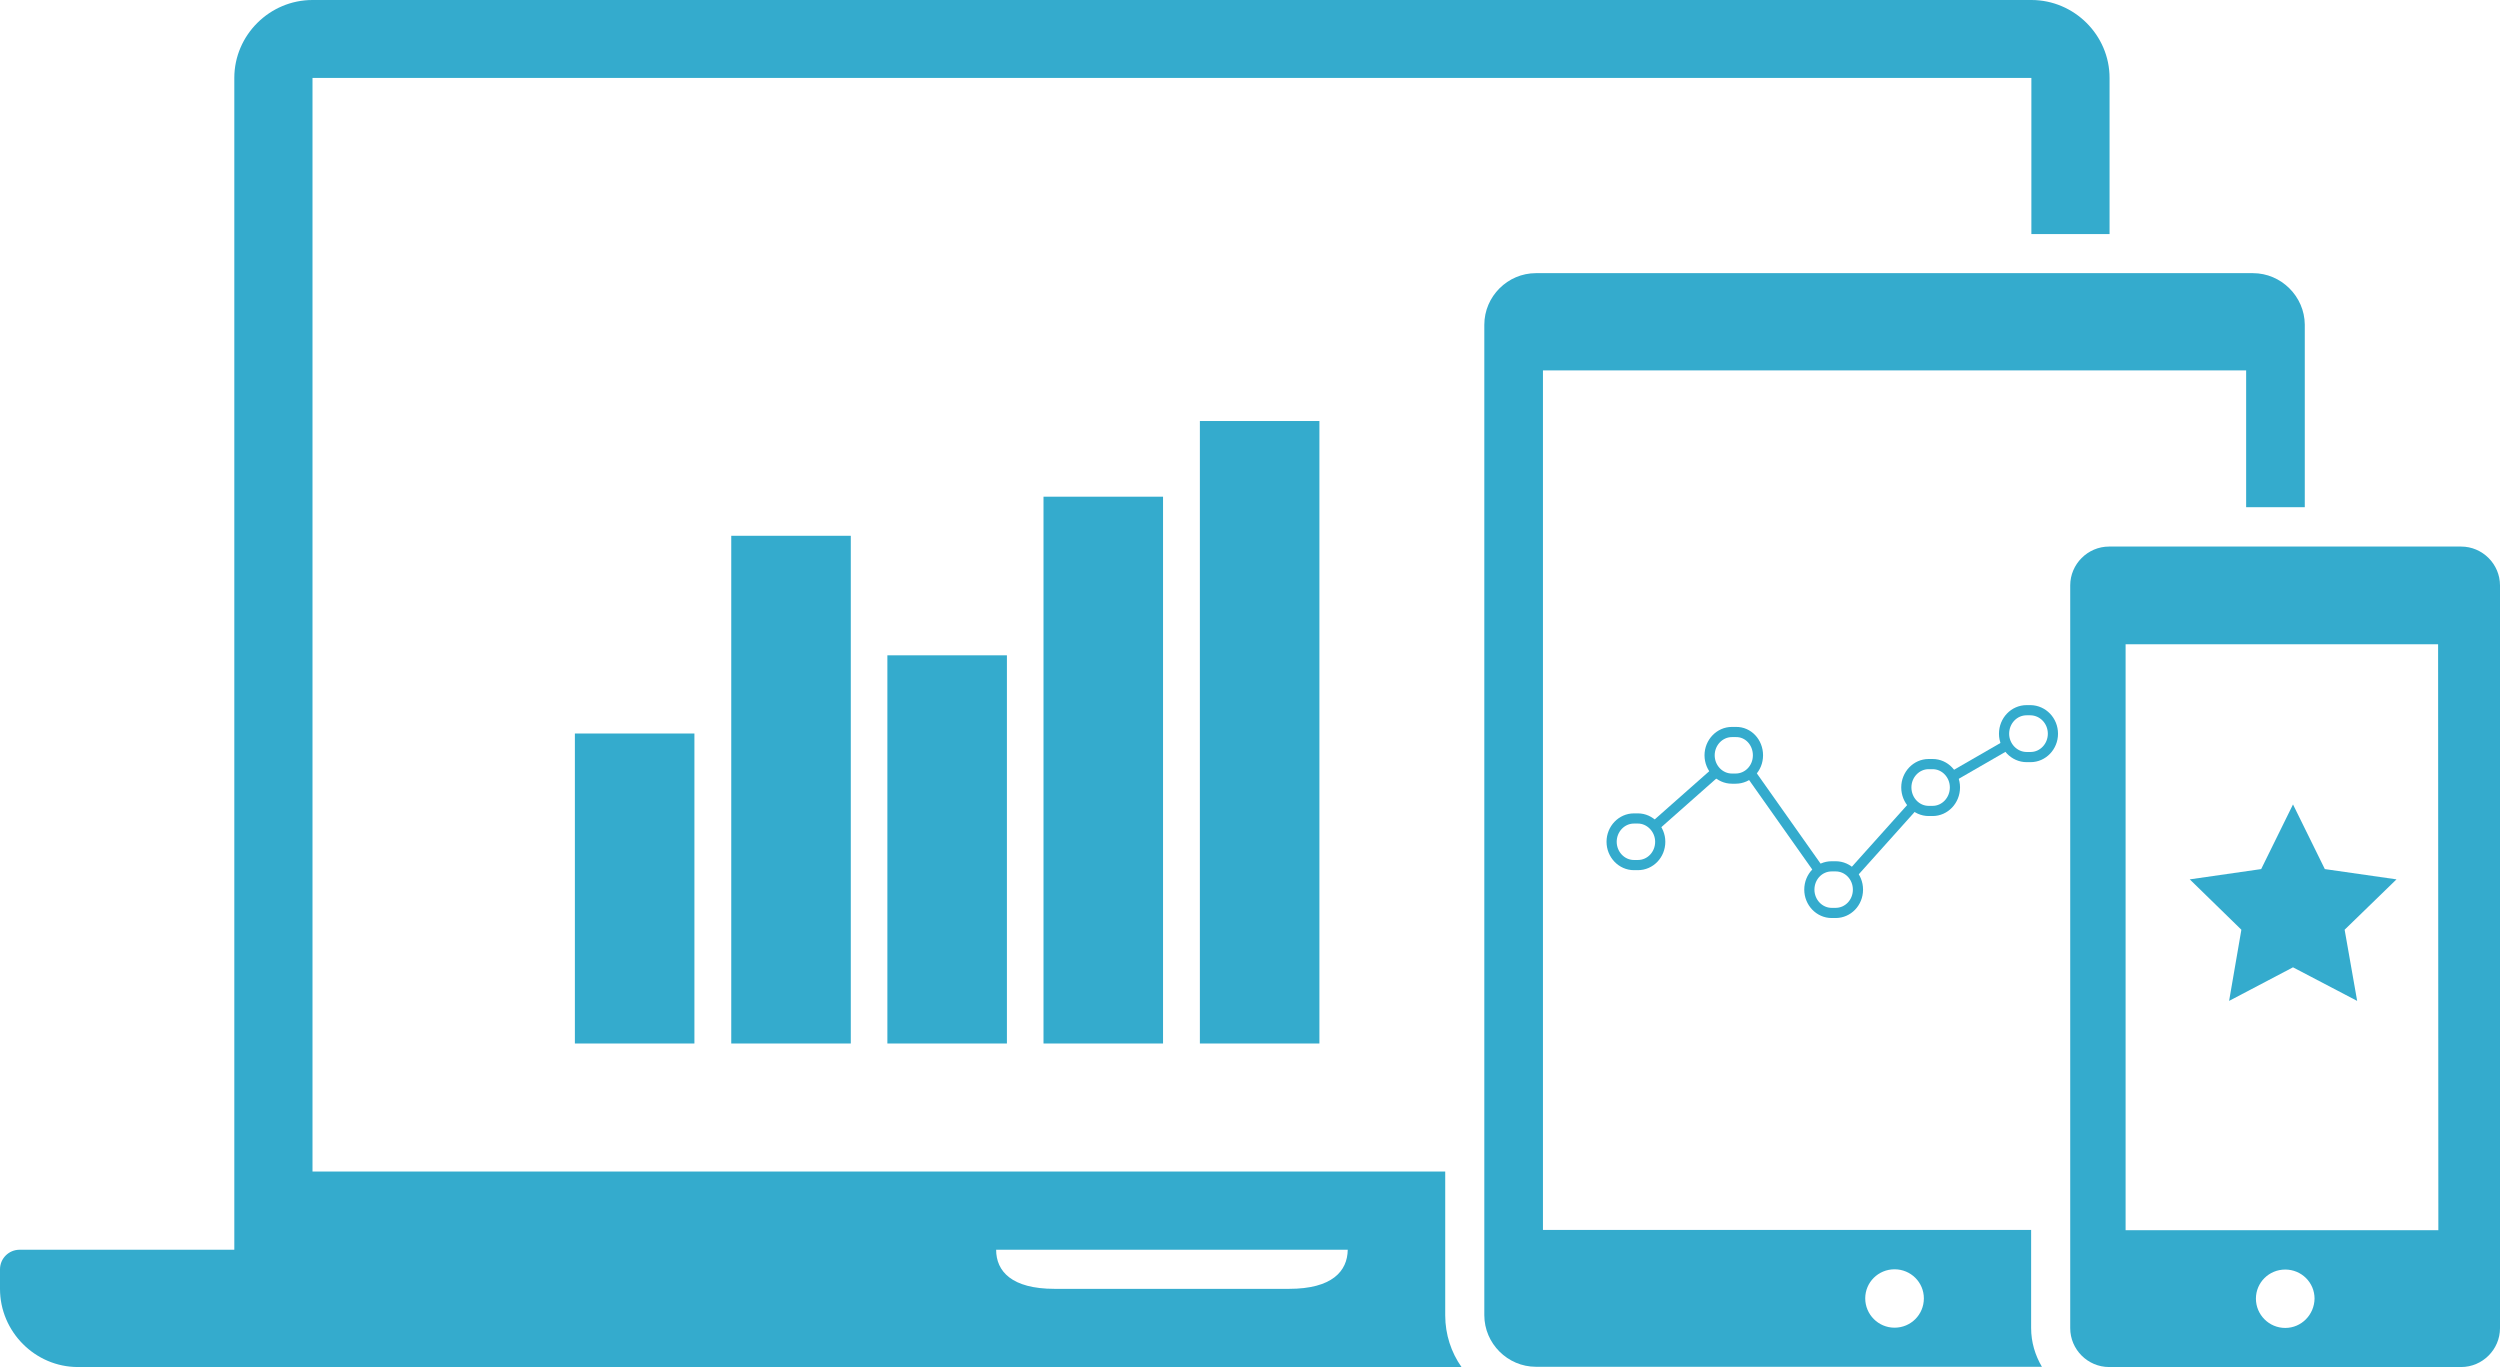
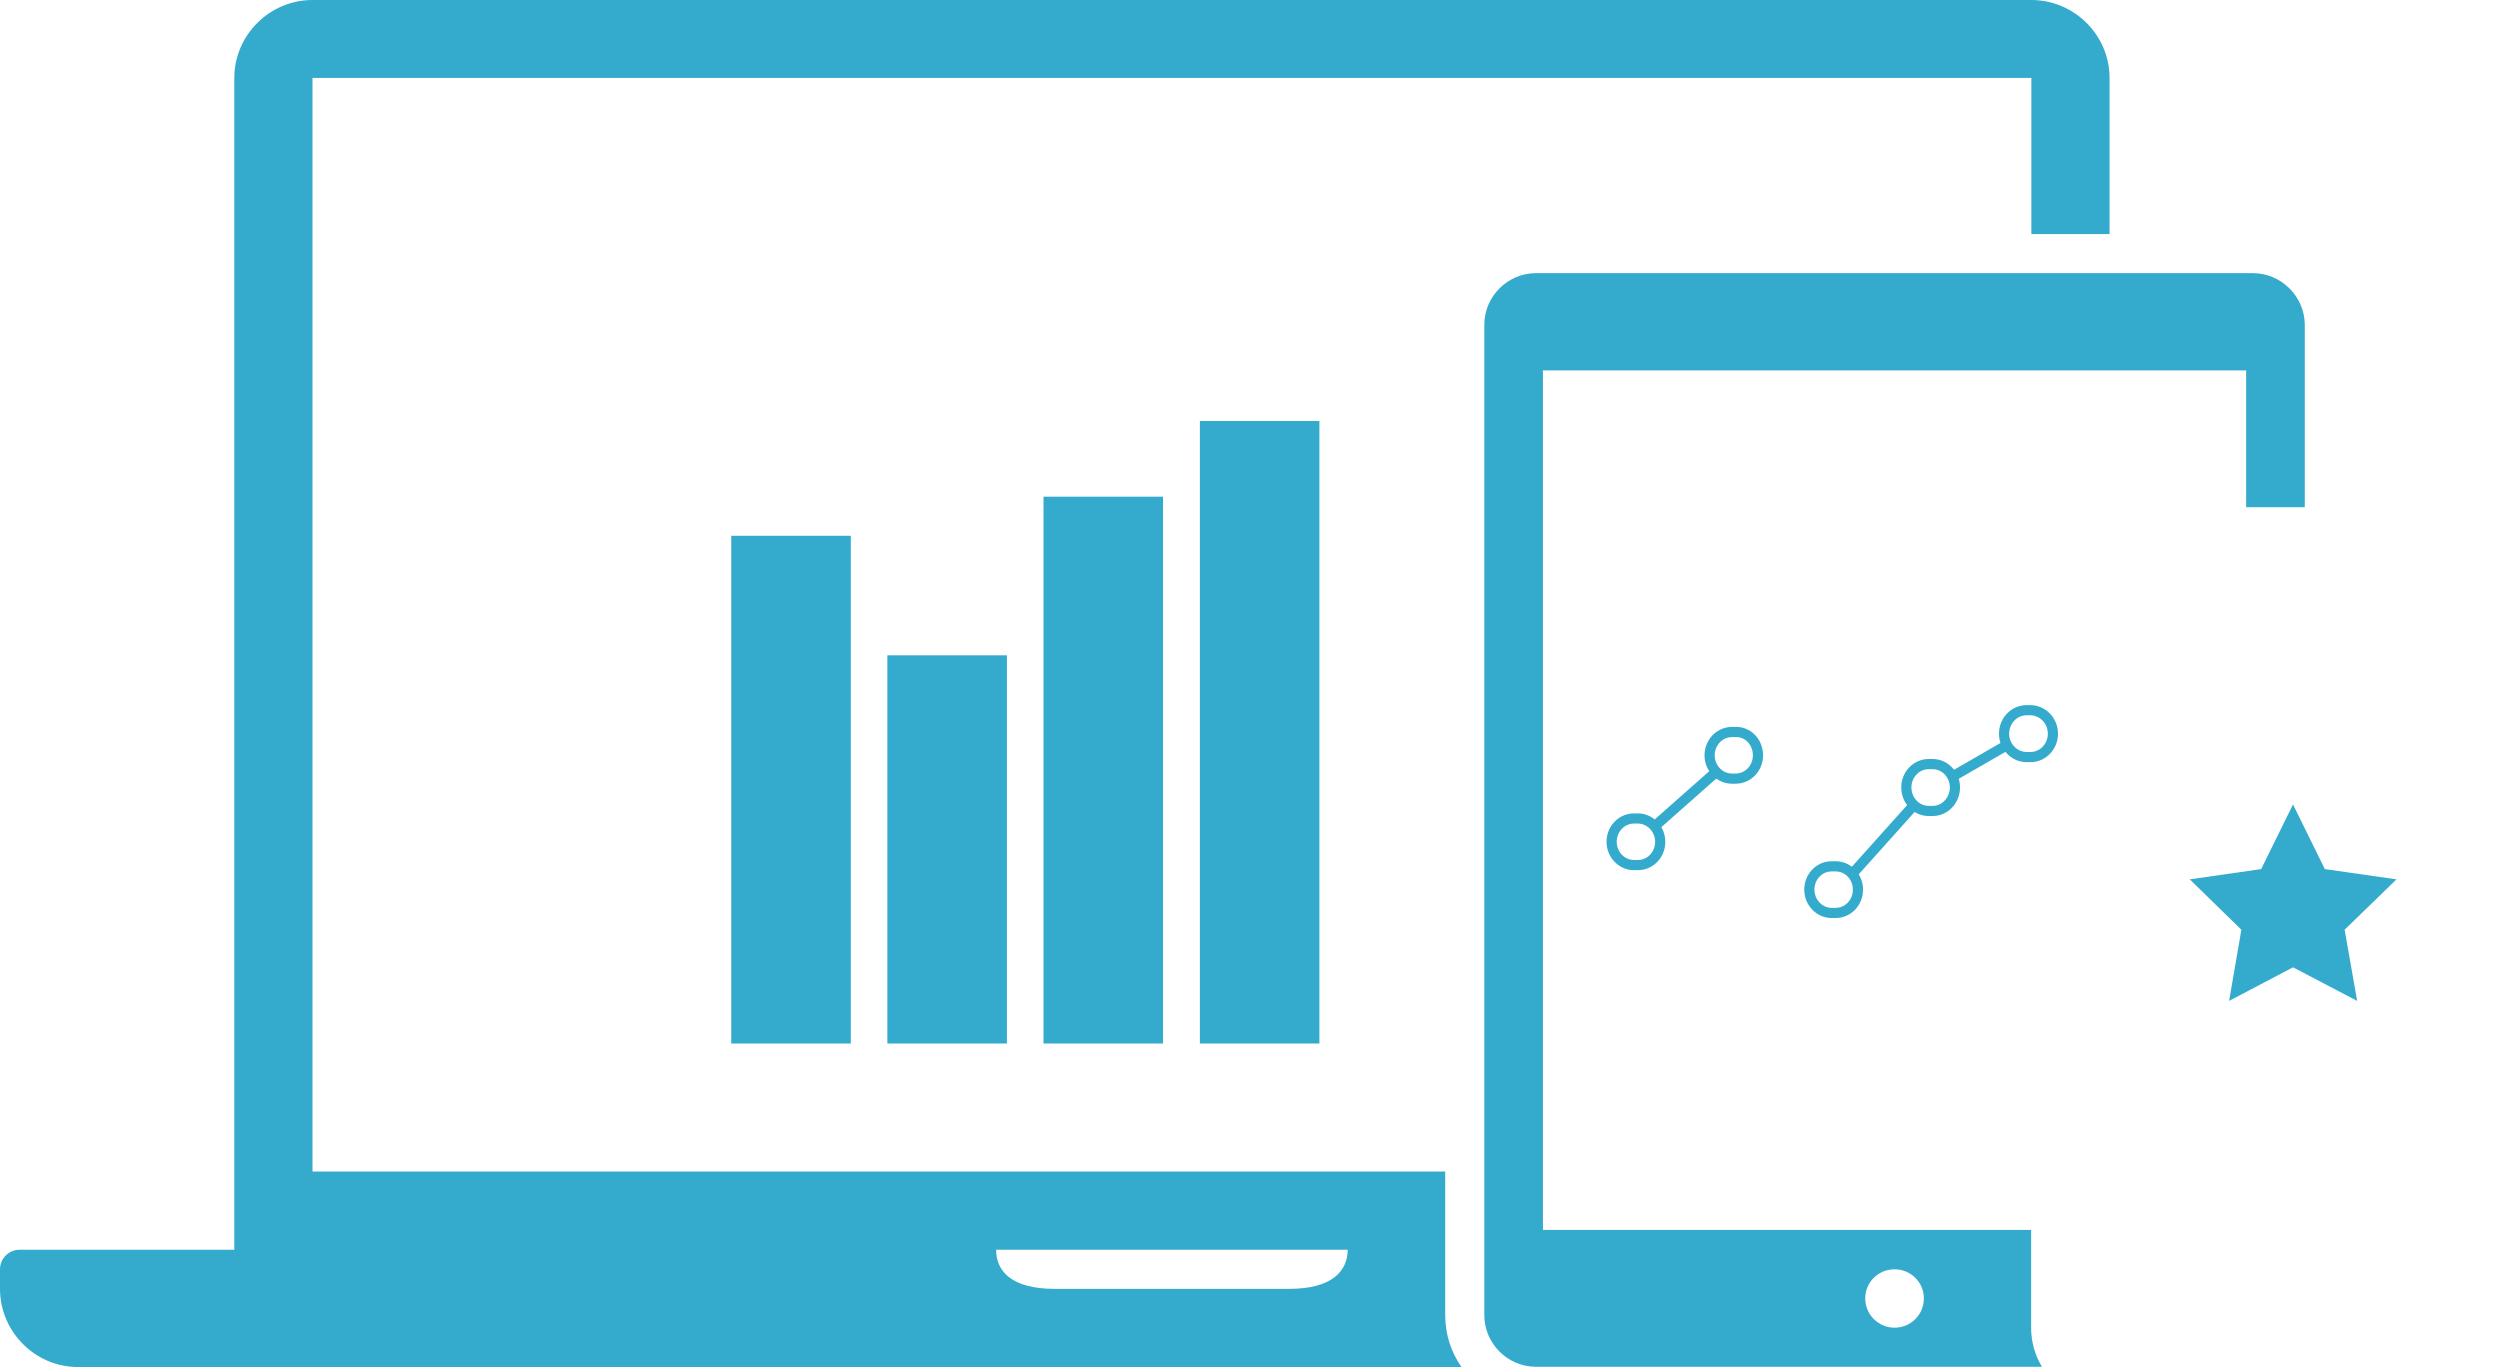
<svg xmlns="http://www.w3.org/2000/svg" version="1.1" id="Layer_1" x="0px" y="0px" viewBox="0 0 99.76 54.55" style="enable-background:new 0 0 99.76 54.55;" xml:space="preserve">
  <style type="text/css">
	.st0{fill:#34ABCD;}
	.st1{fill:none;stroke:#34ABCD;stroke-width:0.406;stroke-miterlimit:10;}
</style>
  <g>
    <g>
      <g>
        <path class="st0" d="M57.67,46.75h-45.2V3.11h68.59v6.23h3.12V3.11C84.18,1.4,82.77,0,81.06,0H12.47c-1.71,0-3.12,1.4-3.12,3.11     v46.76H0.78C0.35,49.87,0,50.22,0,50.65v0.78c0,1.71,1.4,3.12,3.11,3.12h55.21c-0.41-0.58-0.65-1.3-0.65-2.06V46.75z      M51.44,51.43h-9.36c-1.71,0-2.33-0.7-2.33-1.56h14.03C53.77,50.73,53.15,51.43,51.44,51.43z" />
      </g>
      <g>
-         <path class="st0" d="M89.9,10.9H61.29c-1.13,0-2.06,0.93-2.06,2.06v39.52c0,1.13,0.93,2.06,2.06,2.06h20.19     c-0.27-0.46-0.43-0.98-0.43-1.55v-3.91H61.57v-34.3h28.06v5.46h2.34v-7.29C91.96,11.83,91.03,10.9,89.9,10.9z M75.6,50.65     c0.65,0,1.17,0.52,1.17,1.16c0,0.65-0.52,1.17-1.17,1.17s-1.17-0.53-1.17-1.17S74.95,50.65,75.6,50.65z" />
+         <path class="st0" d="M89.9,10.9H61.29c-1.13,0-2.06,0.93-2.06,2.06v39.52c0,1.13,0.93,2.06,2.06,2.06h20.19     c-0.27-0.46-0.43-0.98-0.43-1.55v-3.91H61.57v-34.3h28.06v5.46h2.34v-7.29C91.96,11.83,91.03,10.9,89.9,10.9M75.6,50.65     c0.65,0,1.17,0.52,1.17,1.16c0,0.65-0.52,1.17-1.17,1.17s-1.17-0.53-1.17-1.17S74.95,50.65,75.6,50.65z" />
      </g>
      <g>
-         <path class="st0" d="M98.21,21.81H84.16c-0.85,0-1.55,0.7-1.55,1.55V53c0,0.85,0.7,1.55,1.55,1.55h14.05     c0.85,0,1.55-0.7,1.55-1.55V23.36C99.76,22.51,99.06,21.81,98.21,21.81z M91.19,52.99c-0.65,0-1.17-0.53-1.17-1.17     s0.52-1.16,1.17-1.16s1.17,0.52,1.17,1.16C92.35,52.46,91.84,52.99,91.19,52.99z M97.3,49.09H84.82V25.71h12.47L97.3,49.09     L97.3,49.09z" />
-       </g>
+         </g>
      <g>
-         <rect x="22.94" y="29.27" class="st0" width="4.77" height="12.37" />
        <rect x="29.18" y="21.38" class="st0" width="4.77" height="20.26" />
        <rect x="35.41" y="26.15" class="st0" width="4.77" height="15.49" />
        <rect x="41.64" y="19.82" class="st0" width="4.77" height="21.82" />
        <rect x="47.88" y="16.8" class="st0" width="4.77" height="24.84" />
      </g>
      <g>
        <path class="st1" d="M66.25,33.59c0,0.52-0.4,0.93-0.89,0.93H65.2c-0.49,0-0.89-0.42-0.89-0.93l0,0c0-0.51,0.4-0.93,0.89-0.93     h0.16C65.84,32.66,66.25,33.08,66.25,33.59L66.25,33.59z" />
        <path class="st1" d="M74.14,35.5c0,0.52-0.4,0.93-0.89,0.93h-0.16c-0.49,0-0.89-0.42-0.89-0.93l0,0c0-0.52,0.4-0.93,0.89-0.93     h0.16C73.74,34.57,74.14,34.98,74.14,35.5L74.14,35.5z" />
        <path class="st1" d="M70.15,30.14c0,0.52-0.4,0.93-0.89,0.93h-0.15c-0.49,0-0.89-0.42-0.89-0.93l0,0c0-0.51,0.4-0.93,0.89-0.93     h0.16C69.76,29.2,70.15,29.62,70.15,30.14L70.15,30.14z" />
        <path class="st1" d="M78.01,31.42c0,0.52-0.4,0.94-0.89,0.94h-0.16c-0.49,0-0.89-0.42-0.89-0.94l0,0c0-0.51,0.4-0.93,0.89-0.93     h0.16C77.61,30.49,78.01,30.91,78.01,31.42L78.01,31.42z" />
        <path class="st1" d="M81.92,29.28c0,0.51-0.4,0.93-0.89,0.93h-0.16c-0.49,0-0.9-0.42-0.9-0.93l0,0c0-0.52,0.4-0.94,0.9-0.94h0.16     C81.52,28.35,81.92,28.76,81.92,29.28L81.92,29.28z" />
        <line class="st1" x1="66.04" y1="32.96" x2="68.46" y2="30.82" />
        <line class="st1" x1="73.96" y1="34.82" x2="76.38" y2="32.12" />
        <line class="st1" x1="78.01" y1="30.93" x2="80.09" y2="29.73" />
-         <line class="st1" x1="72.61" y1="34.76" x2="69.87" y2="30.88" />
      </g>
      <polygon class="st0" points="91.5,32.1 92.77,34.68 95.63,35.09 93.56,37.1 94.06,39.94 91.5,38.6 88.95,39.94 89.44,37.1     87.38,35.09 90.23,34.68   " />
    </g>
  </g>
</svg>